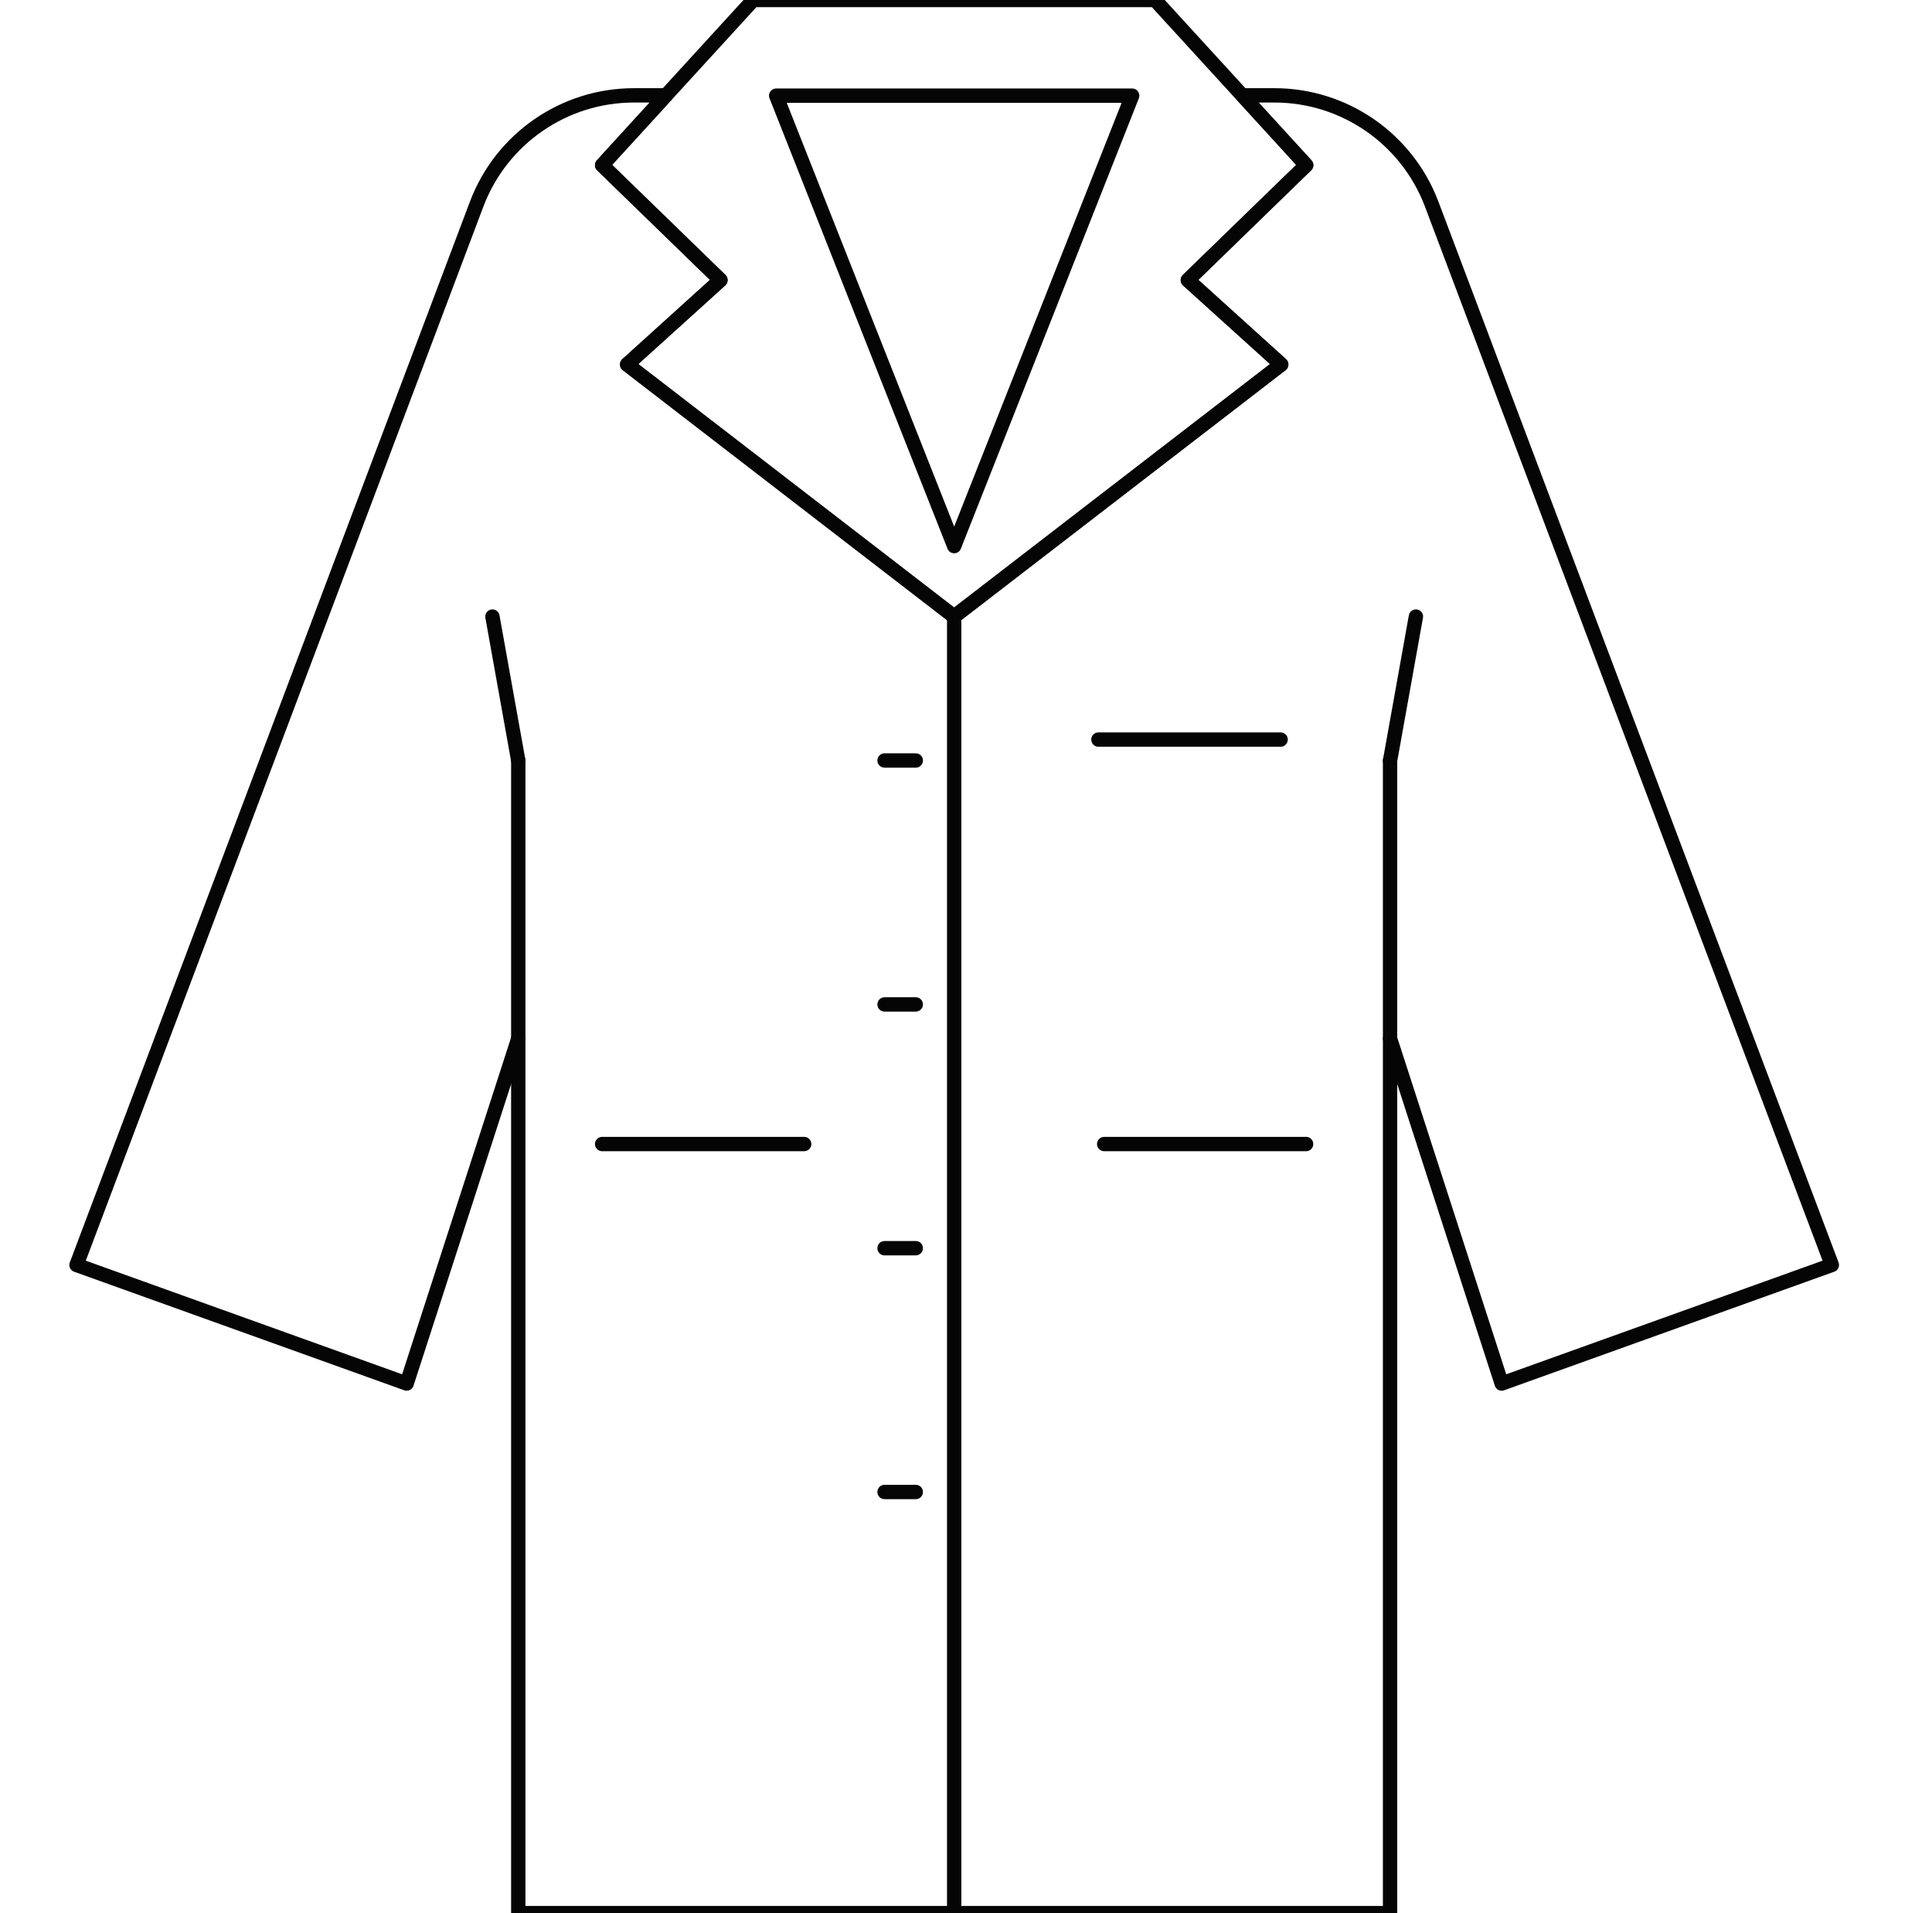
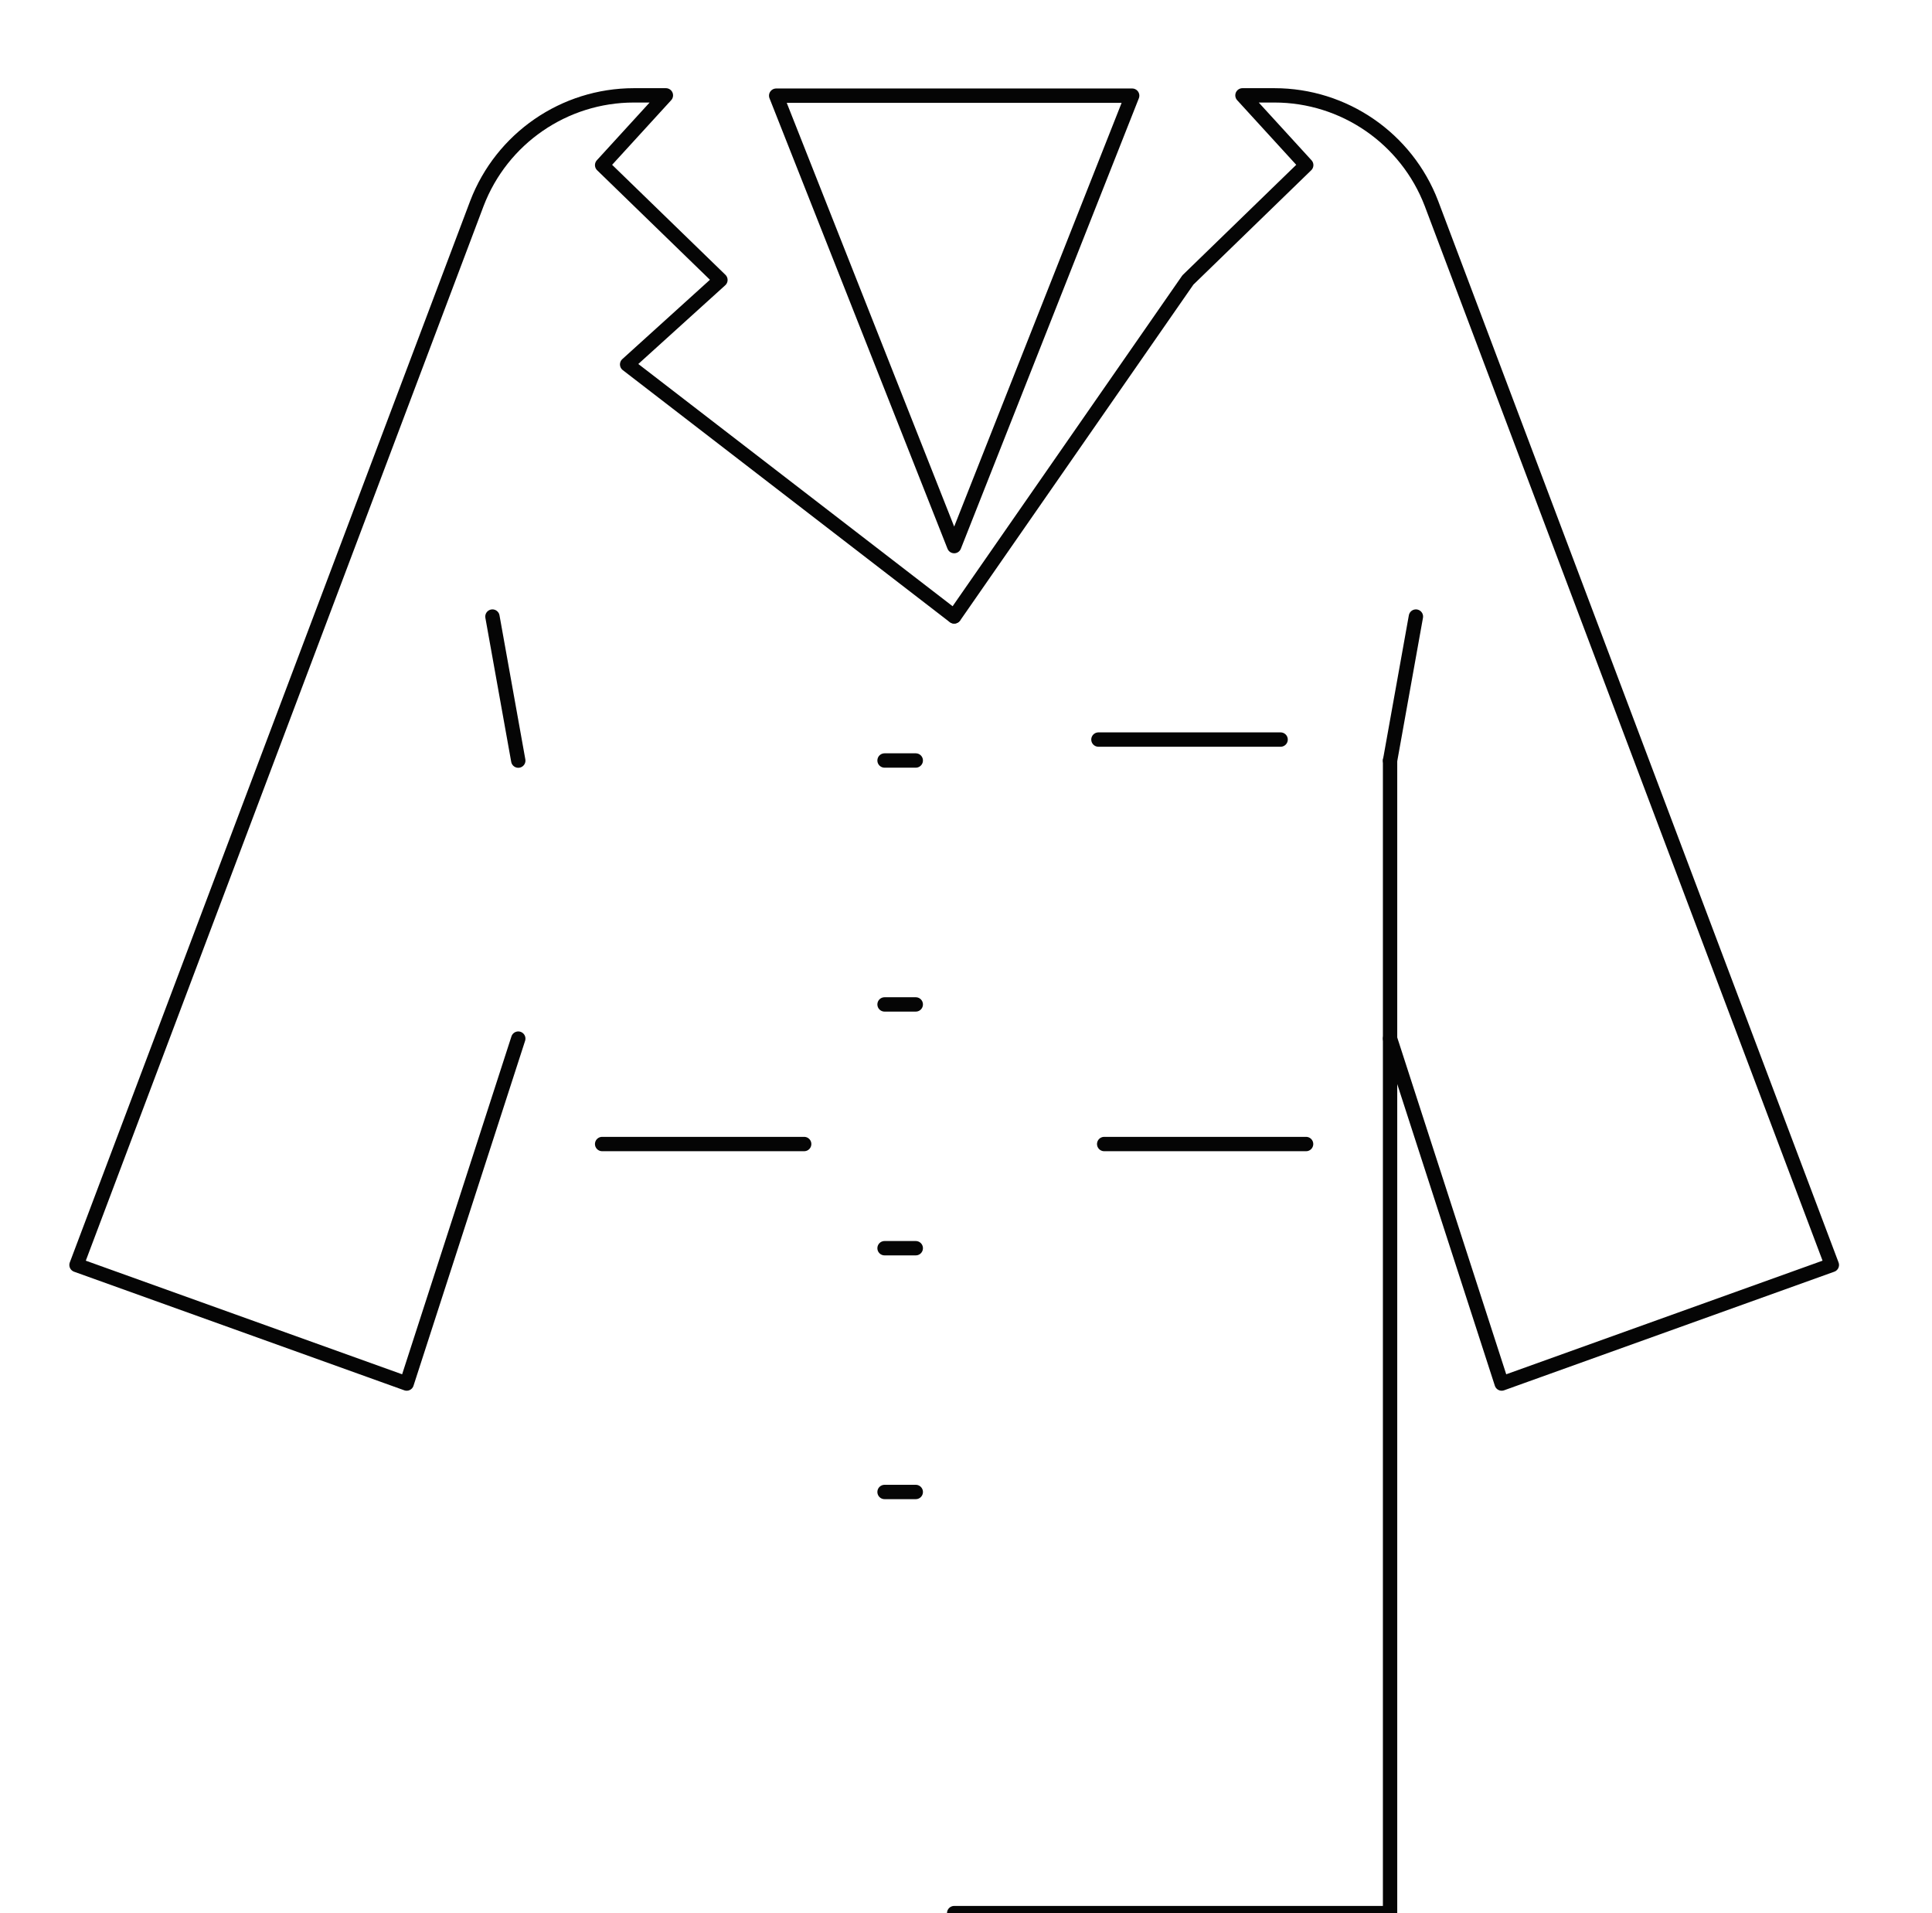
<svg xmlns="http://www.w3.org/2000/svg" width="101" height="100" viewBox="0 0 101 100" fill="none">
  <g clip-path="url(#clip0_1086_1984)">
    <path d="M27.094 39.756L25.743 32.227" stroke="#050505" stroke-width="0.75" stroke-linecap="round" stroke-linejoin="round" />
-     <path d="M49.882 99.996H27.094V39.75" stroke="#050505" stroke-width="0.75" stroke-linecap="round" stroke-linejoin="round" />
    <path d="M27.094 54.287L21.26 72.316L4 66.118L24.93 10.637C26.231 7.236 29.495 4.984 33.141 4.984H34.811L31.478 8.63L37.662 14.633L32.785 19.048L49.875 32.218" stroke="#050505" stroke-width="0.75" stroke-linecap="round" stroke-linejoin="round" />
-     <path d="M49.882 32.227V100.002" stroke="#050505" stroke-width="0.75" stroke-linecap="round" stroke-linejoin="round" />
    <path d="M31.478 59.797H42.04" stroke="#050505" stroke-width="0.75" stroke-linecap="round" stroke-linejoin="round" />
    <path d="M68.279 59.797H57.724" stroke="#050505" stroke-width="0.75" stroke-linecap="round" stroke-linejoin="round" />
    <path d="M72.669 39.756L74.02 32.227" stroke="#050505" stroke-width="0.75" stroke-linecap="round" stroke-linejoin="round" />
    <path d="M49.882 99.996H72.669V39.75" stroke="#050505" stroke-width="0.75" stroke-linecap="round" stroke-linejoin="round" />
-     <path d="M72.669 54.287L78.504 72.316L95.764 66.118L74.833 10.637C73.532 7.236 70.268 4.984 66.622 4.984H64.953L68.286 8.63L62.101 14.633L66.979 19.048L49.888 32.218" stroke="#050505" stroke-width="0.75" stroke-linecap="round" stroke-linejoin="round" />
-     <path d="M62.095 14.646L66.979 19.054L49.876 32.23L32.785 19.054L37.663 14.646L31.478 8.636L34.811 4.99L39.376 0H60.382L64.947 4.99L68.28 8.636L62.095 14.646Z" stroke="#050505" stroke-width="0.75" stroke-linecap="round" stroke-linejoin="round" />
+     <path d="M72.669 54.287L78.504 72.316L95.764 66.118L74.833 10.637C73.532 7.236 70.268 4.984 66.622 4.984H64.953L68.286 8.63L62.101 14.633L49.888 32.218" stroke="#050505" stroke-width="0.75" stroke-linecap="round" stroke-linejoin="round" />
    <path d="M49.882 28.544L40.577 5H59.187L49.882 28.544Z" stroke="#050505" stroke-width="0.75" stroke-linecap="round" stroke-linejoin="round" />
    <path d="M57.423 38.656H66.947" stroke="#050505" stroke-width="0.75" stroke-linecap="round" stroke-linejoin="round" />
    <path d="M46.242 39.75H47.874" stroke="#050505" stroke-width="0.75" stroke-linecap="round" stroke-linejoin="round" />
    <path d="M46.242 52.5H47.874" stroke="#050505" stroke-width="0.75" stroke-linecap="round" stroke-linejoin="round" />
    <path d="M46.242 65.242H47.874" stroke="#050505" stroke-width="0.75" stroke-linecap="round" stroke-linejoin="round" />
    <path d="M46.242 77.984H47.874" stroke="#050505" stroke-width="0.75" stroke-linecap="round" stroke-linejoin="round" />
  </g>
  <defs>
    <clipPath id="clip0_1086_1984">
      <rect width="100" height="100" fill="white" transform="translate(0.333)" />
    </clipPath>
  </defs>
</svg>